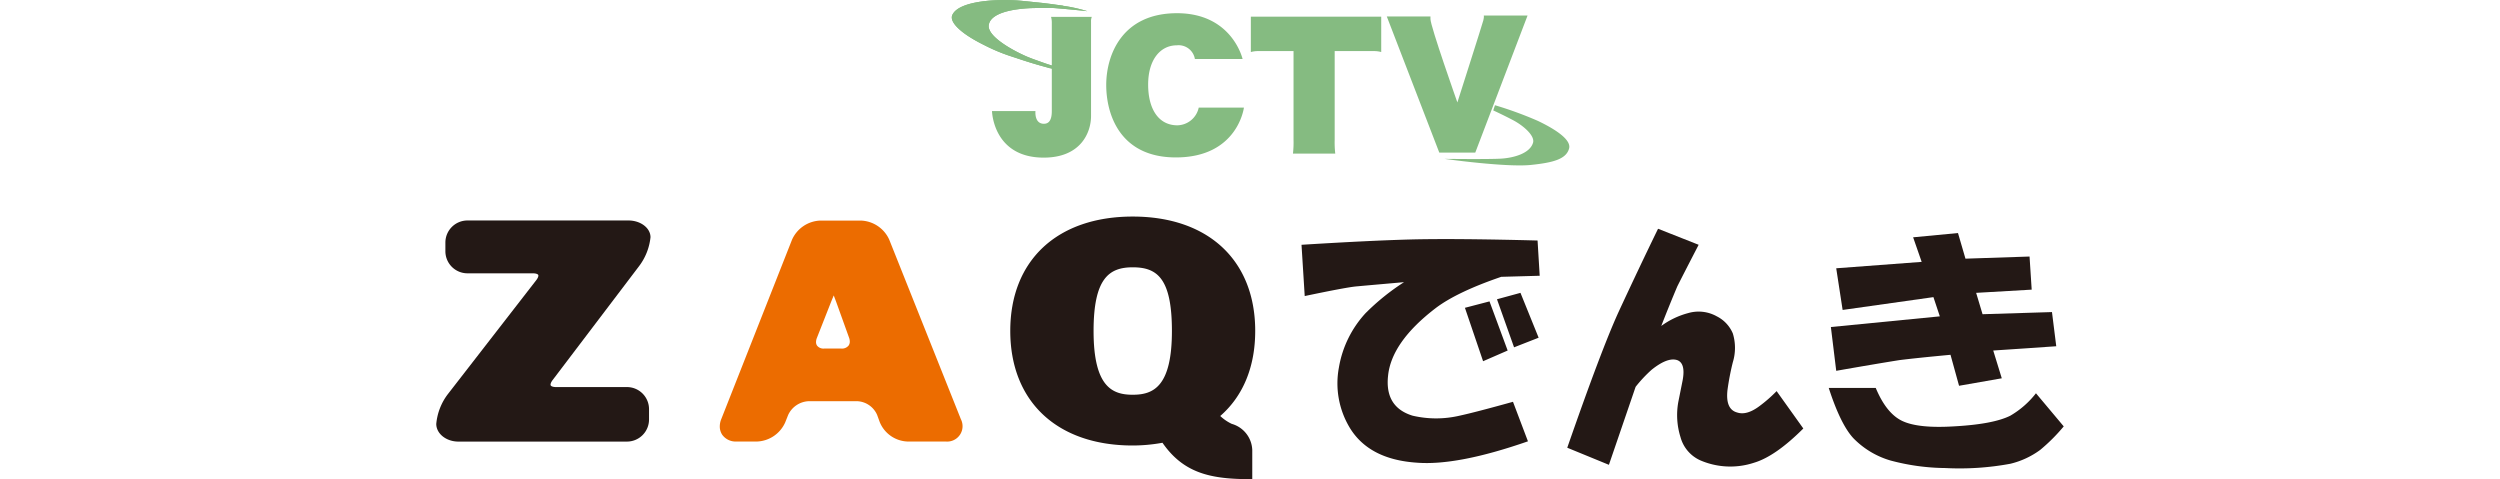
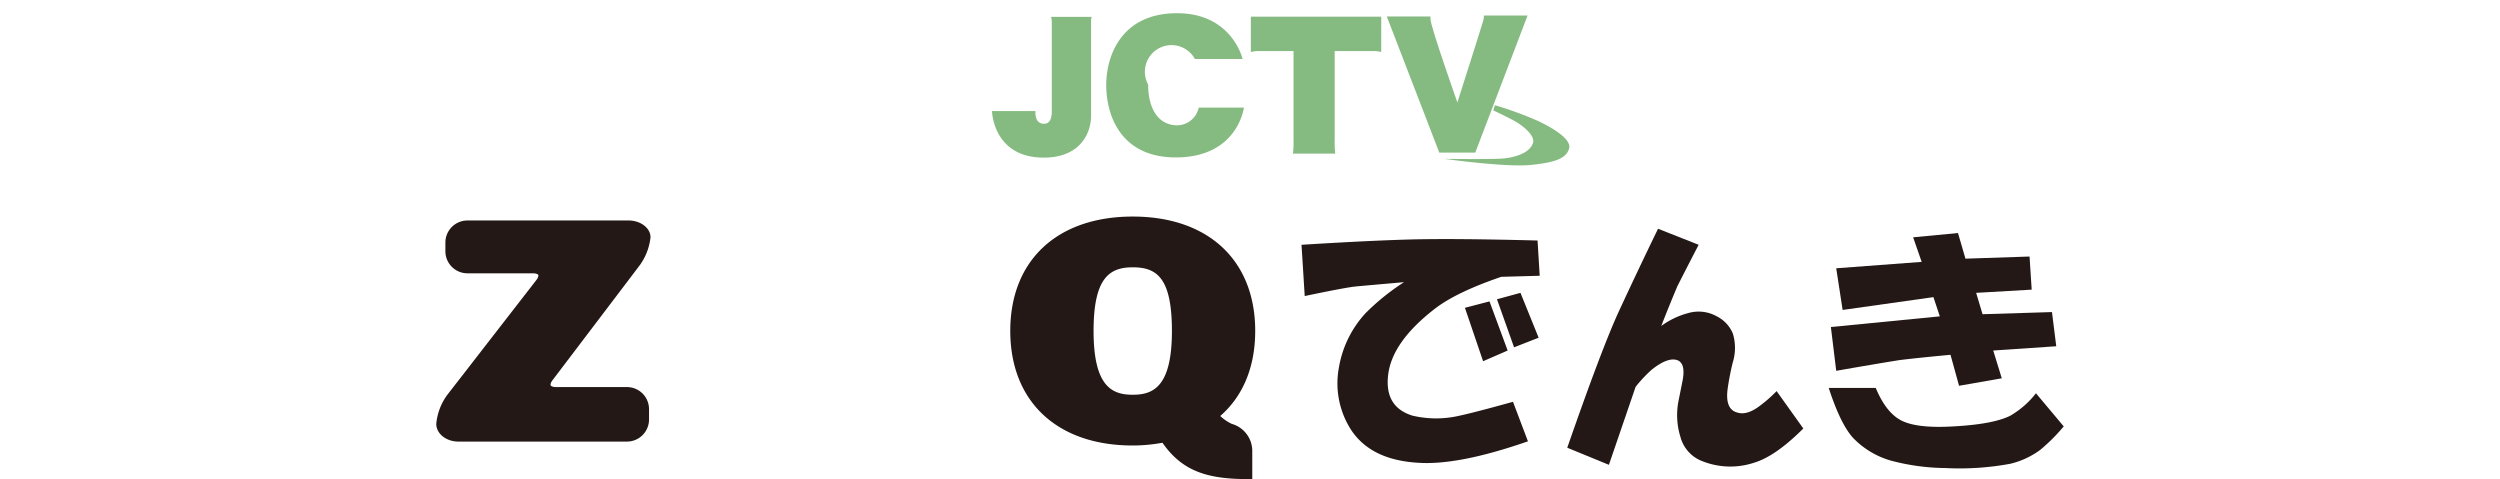
<svg xmlns="http://www.w3.org/2000/svg" id="レイヤー_1" data-name="レイヤー 1" viewBox="0 0 291.766 85.903" width="240px" height="46px">
  <defs>
    <style>.cls-1{fill:#231815;}.cls-2{fill:#ec6c00;}.cls-3{fill:#85bb81;}</style>
  </defs>
  <title>logo</title>
  <path class="cls-1" d="M35.187,71.392H22.479c-.565,0-.89-.151-.965-.302-.075-.15.004-.5.341-.947L37.331,49.751a10.356,10.356,0,0,0,2.076-5.219c0-1.657-1.776-3.006-3.956-3.006H6.591A3.959,3.959,0,0,0,2.635,45.481v1.564A3.959,3.959,0,0,0,6.591,51H18.324c.562,0,.886.148.958.292.071.147-.012.492-.354.933L3.097,72.634A10.314,10.314,0,0,0,1,78.001C1.005,79.746,2.782,81.166,4.962,81.166h30.225a3.962,3.962,0,0,0,3.957-3.956V75.348A3.961,3.961,0,0,0,35.187,71.392Z" transform="translate(-1 -2)" />
-   <path class="cls-2" d="M95.053,77.158l-12.844-32.189a5.787,5.787,0,0,0-5.05-3.423H69.822a5.776,5.776,0,0,0-5.044,3.43L52.086,77.158a3.481,3.481,0,0,0-.257,1.289,2.653,2.653,0,0,0,.446,1.507,2.974,2.974,0,0,0,2.533,1.202H58.506A5.778,5.778,0,0,0,63.555,77.729l.536-1.348a4.264,4.264,0,0,1,3.618-2.455h8.802a4.092,4.092,0,0,1,3.528,2.465l.467,1.282a5.607,5.607,0,0,0,4.975,3.482h6.865a2.76,2.76,0,0,0,2.707-3.998M75.135,63.232a1.219,1.219,0,0,1-.207.709,1.508,1.508,0,0,1-1.29.548H70.526a1.457,1.457,0,0,1-1.261-.53,1.135,1.135,0,0,1-.182-.641,2.051,2.051,0,0,1,.15-.723l2.554-6.488s.243-.594.471-1.148c.21.558.436,1.159.436,1.159l2.312,6.426A2.027,2.027,0,0,1,75.135,63.232Z" transform="translate(-1 -2)" />
  <path class="cls-1" d="M143.609,77.988a7.955,7.955,0,0,1-2.061-1.409c4.086-3.554,6.269-8.793,6.269-15.258,0-12.643-8.414-20.497-21.956-20.497-13.544,0-21.956,7.854-21.956,20.497,0,12.673,8.408,20.546,21.944,20.546a29.624,29.624,0,0,0,5.341-.492c3.707,5.353,8.442,6.477,15.303,6.525l.796.004V82.668a5.059,5.059,0,0,0-3.679-4.68m-17.749-5.219c-3.646,0-7.021-1.384-7.021-11.425,0-9.479,2.805-11.421,7.021-11.421,4.333,0,7.024,1.909,7.024,11.421C132.884,71.384,129.507,72.768,125.86,72.768Z" transform="translate(-1 -2)" />
  <path class="cls-1" d="M198.436,45.118l.383,6.319-6.894.191q-7.853,2.684-11.681,5.553-8.043,6.131-8.617,12.255-.574,5.557,4.404,7.085a18.491,18.491,0,0,0,8.426,0q2.679-.574,9.574-2.489l2.682,7.085q-12.639,4.403-19.916,3.83-8.616-.575-12.063-6.319a15.411,15.411,0,0,1-1.915-10.724,19.043,19.043,0,0,1,4.787-9.766,41.024,41.024,0,0,1,6.894-5.553q-6.511.574-8.617.766-1.916.193-9.191,1.724l-.574-9.191q12.252-.763,19.724-.958Q183.882,44.737,198.436,45.118Zm-8.617,10.915,3.256,8.809-4.404,1.915-3.256-9.575Zm5.554-1.532,3.255,8.042-4.404,1.724-3.063-8.617Z" transform="translate(-1 -2)" />
  <path class="cls-1" d="M220.037,43.011l7.277,2.873q-2.873,5.556-3.83,7.468-1.535,3.64-2.872,7.085a14.47,14.47,0,0,1,4.787-2.298,6.68,6.68,0,0,1,5.17.574,6.063,6.063,0,0,1,2.872,3.064,8.808,8.808,0,0,1,0,5.17,45.258,45.258,0,0,0-.957,4.979q-.385,3.447,1.724,4.021,1.723.575,4.021-1.149a25.374,25.374,0,0,0,3.063-2.681l4.787,6.702q-4.982,4.978-8.809,6.128a13.571,13.571,0,0,1-9.574-.383,6.374,6.374,0,0,1-3.639-4.213,13.168,13.168,0,0,1-.383-6.319l.766-3.83q.574-3.061-.957-3.638-1.724-.575-4.596,1.723a23.787,23.787,0,0,0-2.873,3.064l-4.787,13.979-7.468-3.064q6.126-17.615,9.191-24.319Q216.587,50.098,220.037,43.011Z" transform="translate(-1 -2)" />
  <path class="cls-1" d="M259.063,71.544q1.912,4.596,4.787,5.937,2.873,1.342,9.192.958,7.081-.382,10.148-1.915a16.063,16.063,0,0,0,4.596-4.021l4.979,5.937a32.283,32.283,0,0,1-4.213,4.213,14.846,14.846,0,0,1-5.362,2.489,49.828,49.828,0,0,1-11.681.766,39.152,39.152,0,0,1-9.767-1.341,15.224,15.224,0,0,1-6.702-4.021q-2.297-2.487-4.404-9Zm11.489-12.83-1.148-3.447-16.277,2.298L251.978,50.096l15.319-1.149-1.532-4.404,8.043-.766,1.341,4.596,11.489-.383.383,5.936-9.958.575,1.149,3.83,12.447-.383.766,6.127-11.298.766,1.532,4.979-7.66,1.34-1.532-5.553q-6.13.574-9.191.958-4.789.768-11.298,1.915l-.958-7.851Z" transform="translate(-1 -2)" />
  <path class="cls-3" d="M111.214,5.022h7.309a2.002,2.002,0,0,0-.138.827V22.811c0,2.896-1.793,7.447-8.481,7.447-9.101,0-9.274-8.343-9.274-8.343h7.791s-.241,2.275,1.517,2.275c1,0,1.414-.827,1.414-2.275V6.022A3.78,3.78,0,0,0,111.214,5.022Z" transform="translate(-1 -2)" />
-   <path class="cls-3" d="M137.002,12.572h8.55s-1.862-8.205-11.756-8.205-12.687,7.55-12.687,12.859,2.482,12.997,12.48,12.997c11.101,0,12.204-8.929,12.204-8.929h-8.102a4.002,4.002,0,0,1-3.827,3.172c-3.31,0-5.24-2.827-5.24-7.309s2.206-7.033,5.137-7.033A2.961,2.961,0,0,1,137.002,12.572Z" transform="translate(-1 -2)" />
+   <path class="cls-3" d="M137.002,12.572h8.55s-1.862-8.205-11.756-8.205-12.687,7.55-12.687,12.859,2.482,12.997,12.48,12.997c11.101,0,12.204-8.929,12.204-8.929h-8.102a4.002,4.002,0,0,1-3.827,3.172c-3.31,0-5.24-2.827-5.24-7.309A2.961,2.961,0,0,1,137.002,12.572Z" transform="translate(-1 -2)" />
  <path class="cls-3" d="M162.168,29.534a17.339,17.339,0,0,1-.103-2.482v-15.893h7.102a4.62,4.62,0,0,1,1.241.172V4.988H147.034v6.343a4.621,4.621,0,0,1,1.241-.172h6.412V27.052a17.34,17.34,0,0,1-.103,2.482Z" transform="translate(-1 -2)" />
  <path class="cls-3" d="M184.06,20.364S179.234,6.725,179.234,5.409V4.954h-7.826l9.412,24.408h6.447l9.377-24.581h-7.86s.104.172-.069.862S184.06,20.364,184.06,20.364Z" transform="translate(-1 -2)" />
  <path class="cls-3" d="M190.8,20.863a66.929,66.929,0,0,1,7.653,2.792c2.948,1.396,6.076,3.338,5.637,4.964-.517,1.913-2.844,2.534-6.826,2.948-4.482.466-15.514-1.086-15.514-1.086s8.119.103,10.291-.052,5.028-.934,5.585-2.844c.362-1.241-1.707-3.051-3.568-4.034s-3.568-1.758-3.568-1.758Z" transform="translate(-1 -2)" />
-   <path class="cls-3" d="M110.103,13.336l-2.091-.748c-.508-.19-.954-.367-1.3-.519-2.226-.976-6.89-3.474-6.669-5.523.241-2.232,4.385-3.046,8.365-3.107,1.542-.024,2.594-.016,3.306.003,2.784.213,6.015.564,6.015.564a29.01,29.01,0,0,0-4.398-.976l.01-.024s-.422-.058-1.11-.147c-1.165-.171-2.532-.341-4.119-.494-.871-.095-1.768-.186-2.62-.26-3.535-.308-10.817-.058-11.98,2.594-.554,1.263,1.517,3.295,5.564,5.307a32.87,32.87,0,0,0,4.432,1.913c.448.152.91.304,1.375.454,2.193.744,4.019,1.286,5.496,1.677.427.124.678.195.678.195v-.02c2.922.738,6.347,1.251,6.347,1.251S112.615,14.204,110.103,13.336Z" transform="translate(-1 -2)" />
-   <path class="cls-3" d="M110.103,13.336l-2.091-.748c-.508-.19-.954-.367-1.3-.519-2.226-.976-6.89-3.474-6.669-5.523.241-2.232,4.385-3.046,8.365-3.107,1.542-.024,2.594-.016,3.306.003,2.784.213,6.015.564,6.015.564a29.01,29.01,0,0,0-4.398-.976l.01-.024s-.422-.058-1.11-.147c-1.165-.171-2.532-.341-4.119-.494-.871-.095-1.768-.186-2.62-.26-3.535-.308-10.817-.058-11.98,2.594-.554,1.263,1.517,3.295,5.564,5.307a32.87,32.87,0,0,0,4.432,1.913c.448.152.91.304,1.375.454,2.193.744,4.019,1.286,5.496,1.677.427.124.678.195.678.195v-.02c2.922.738,6.347,1.251,6.347,1.251S112.615,14.204,110.103,13.336Z" transform="translate(-1 -2)" />
</svg>